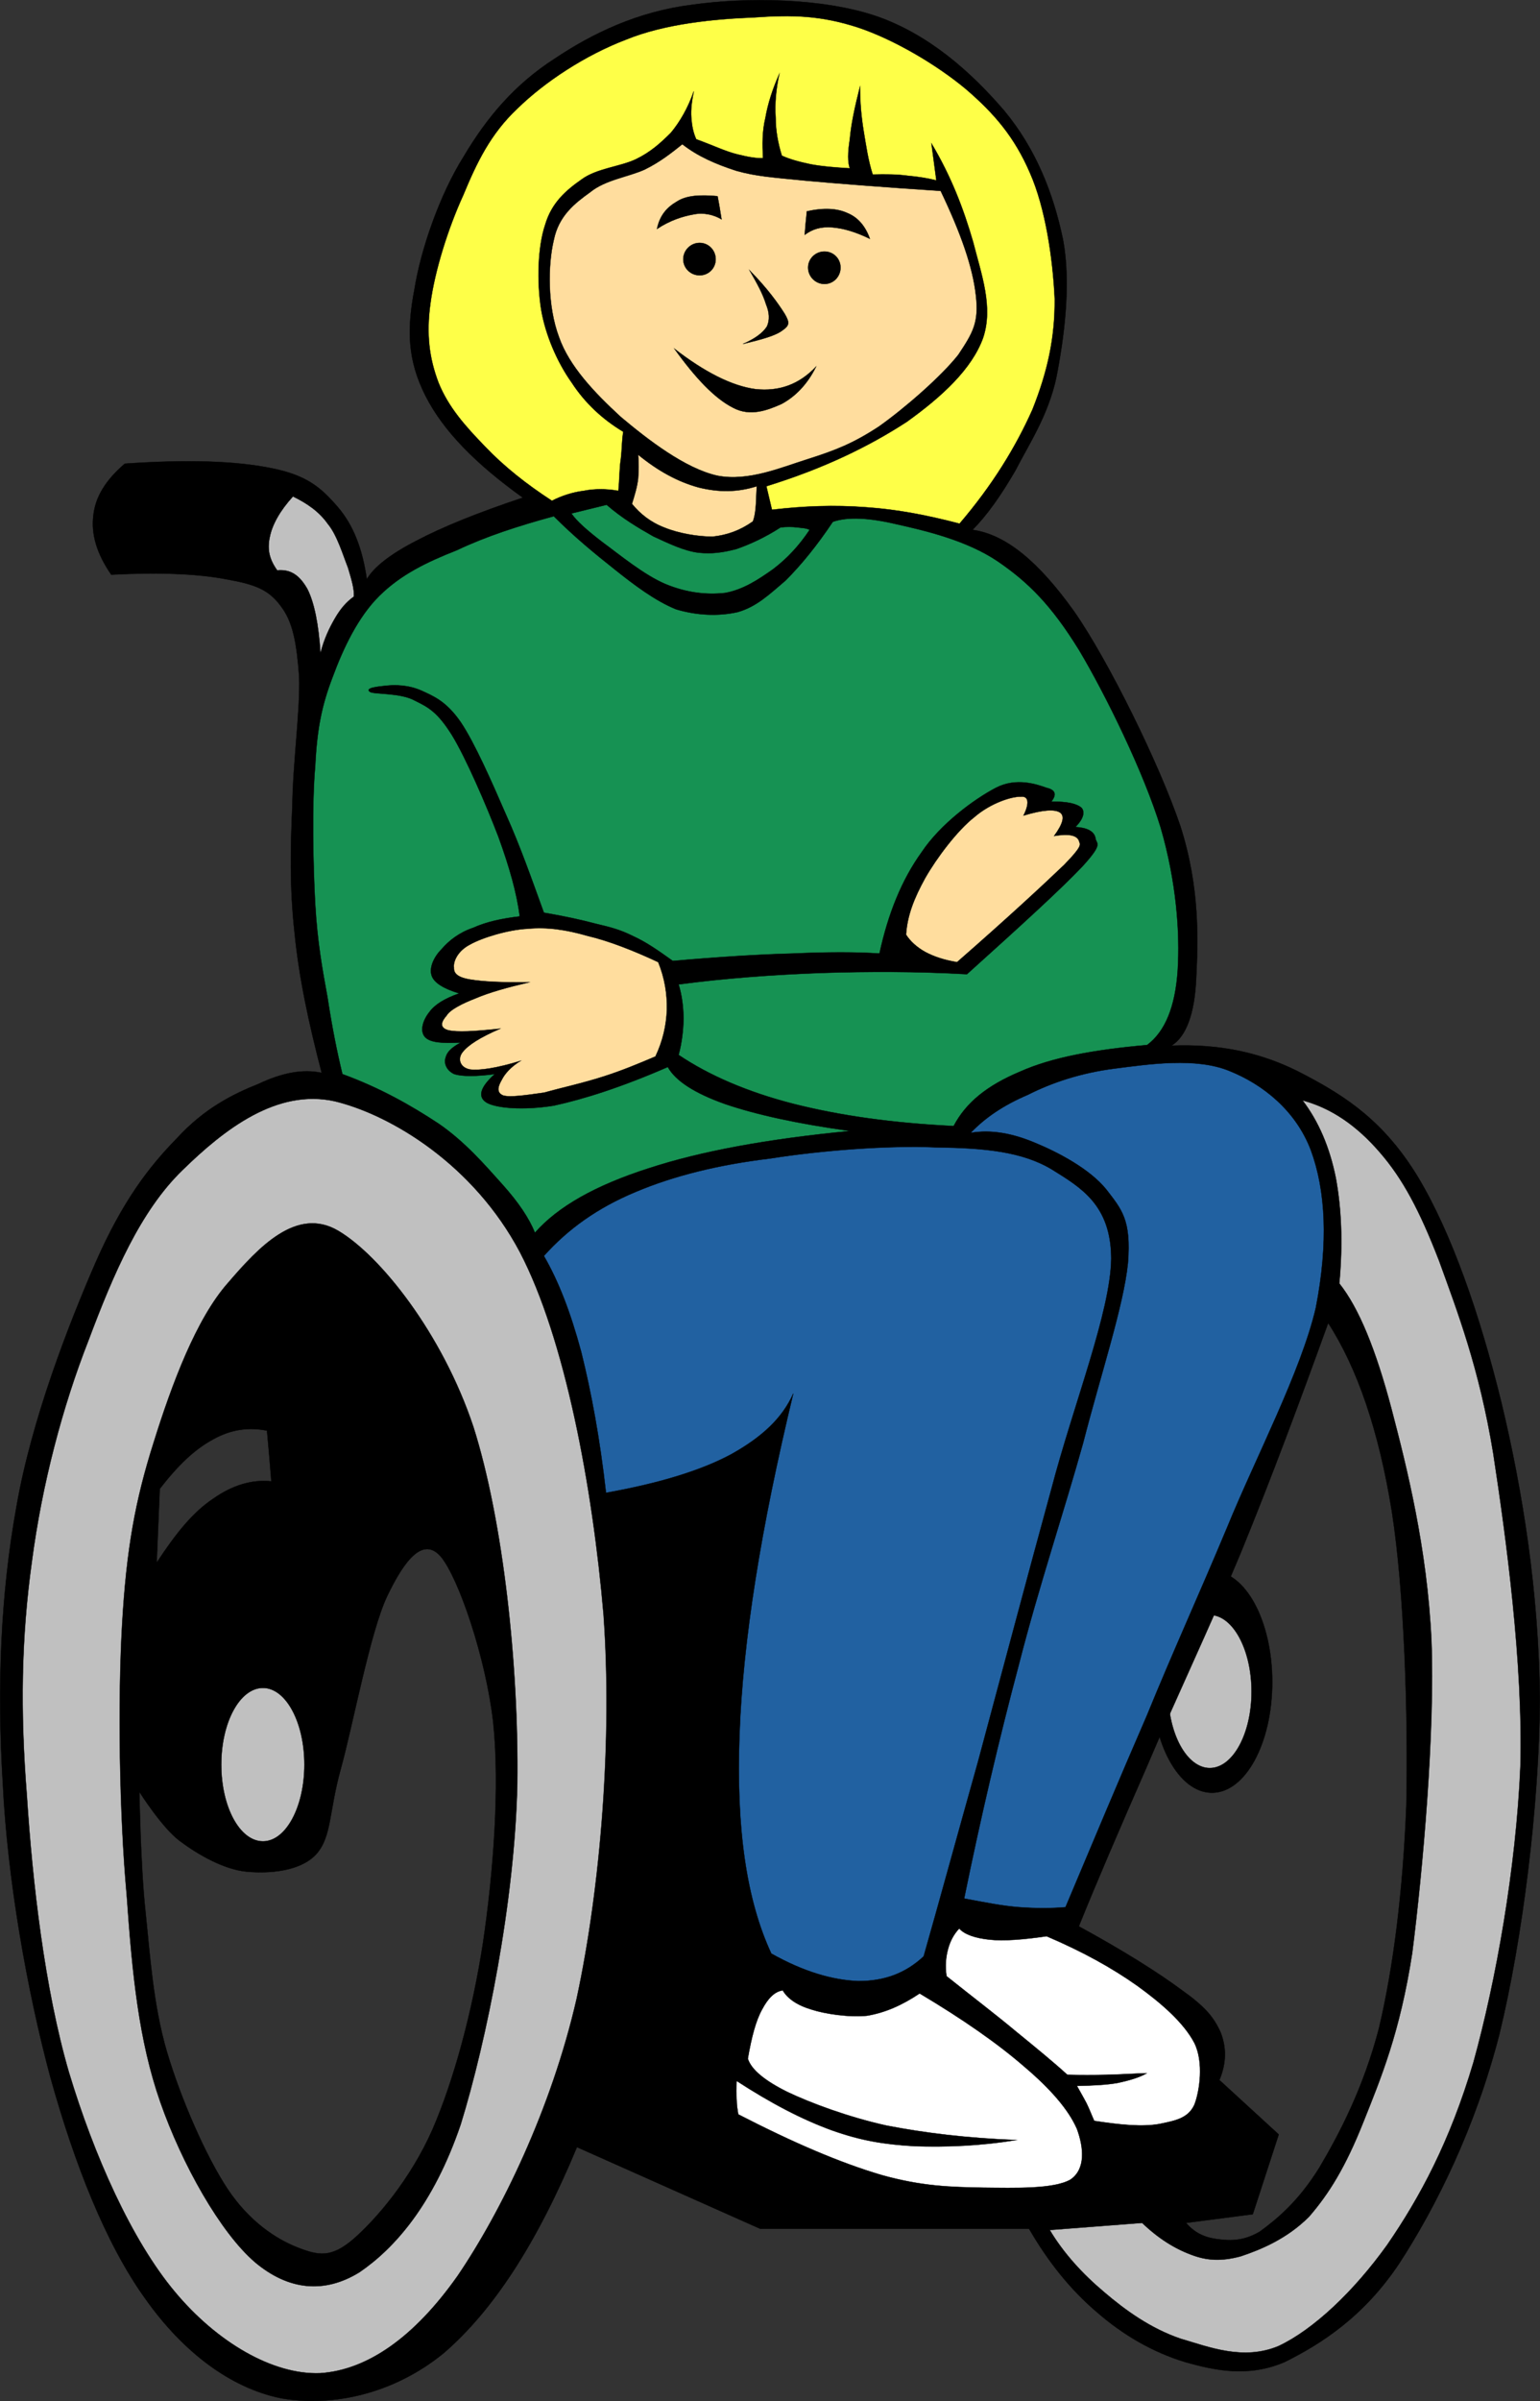
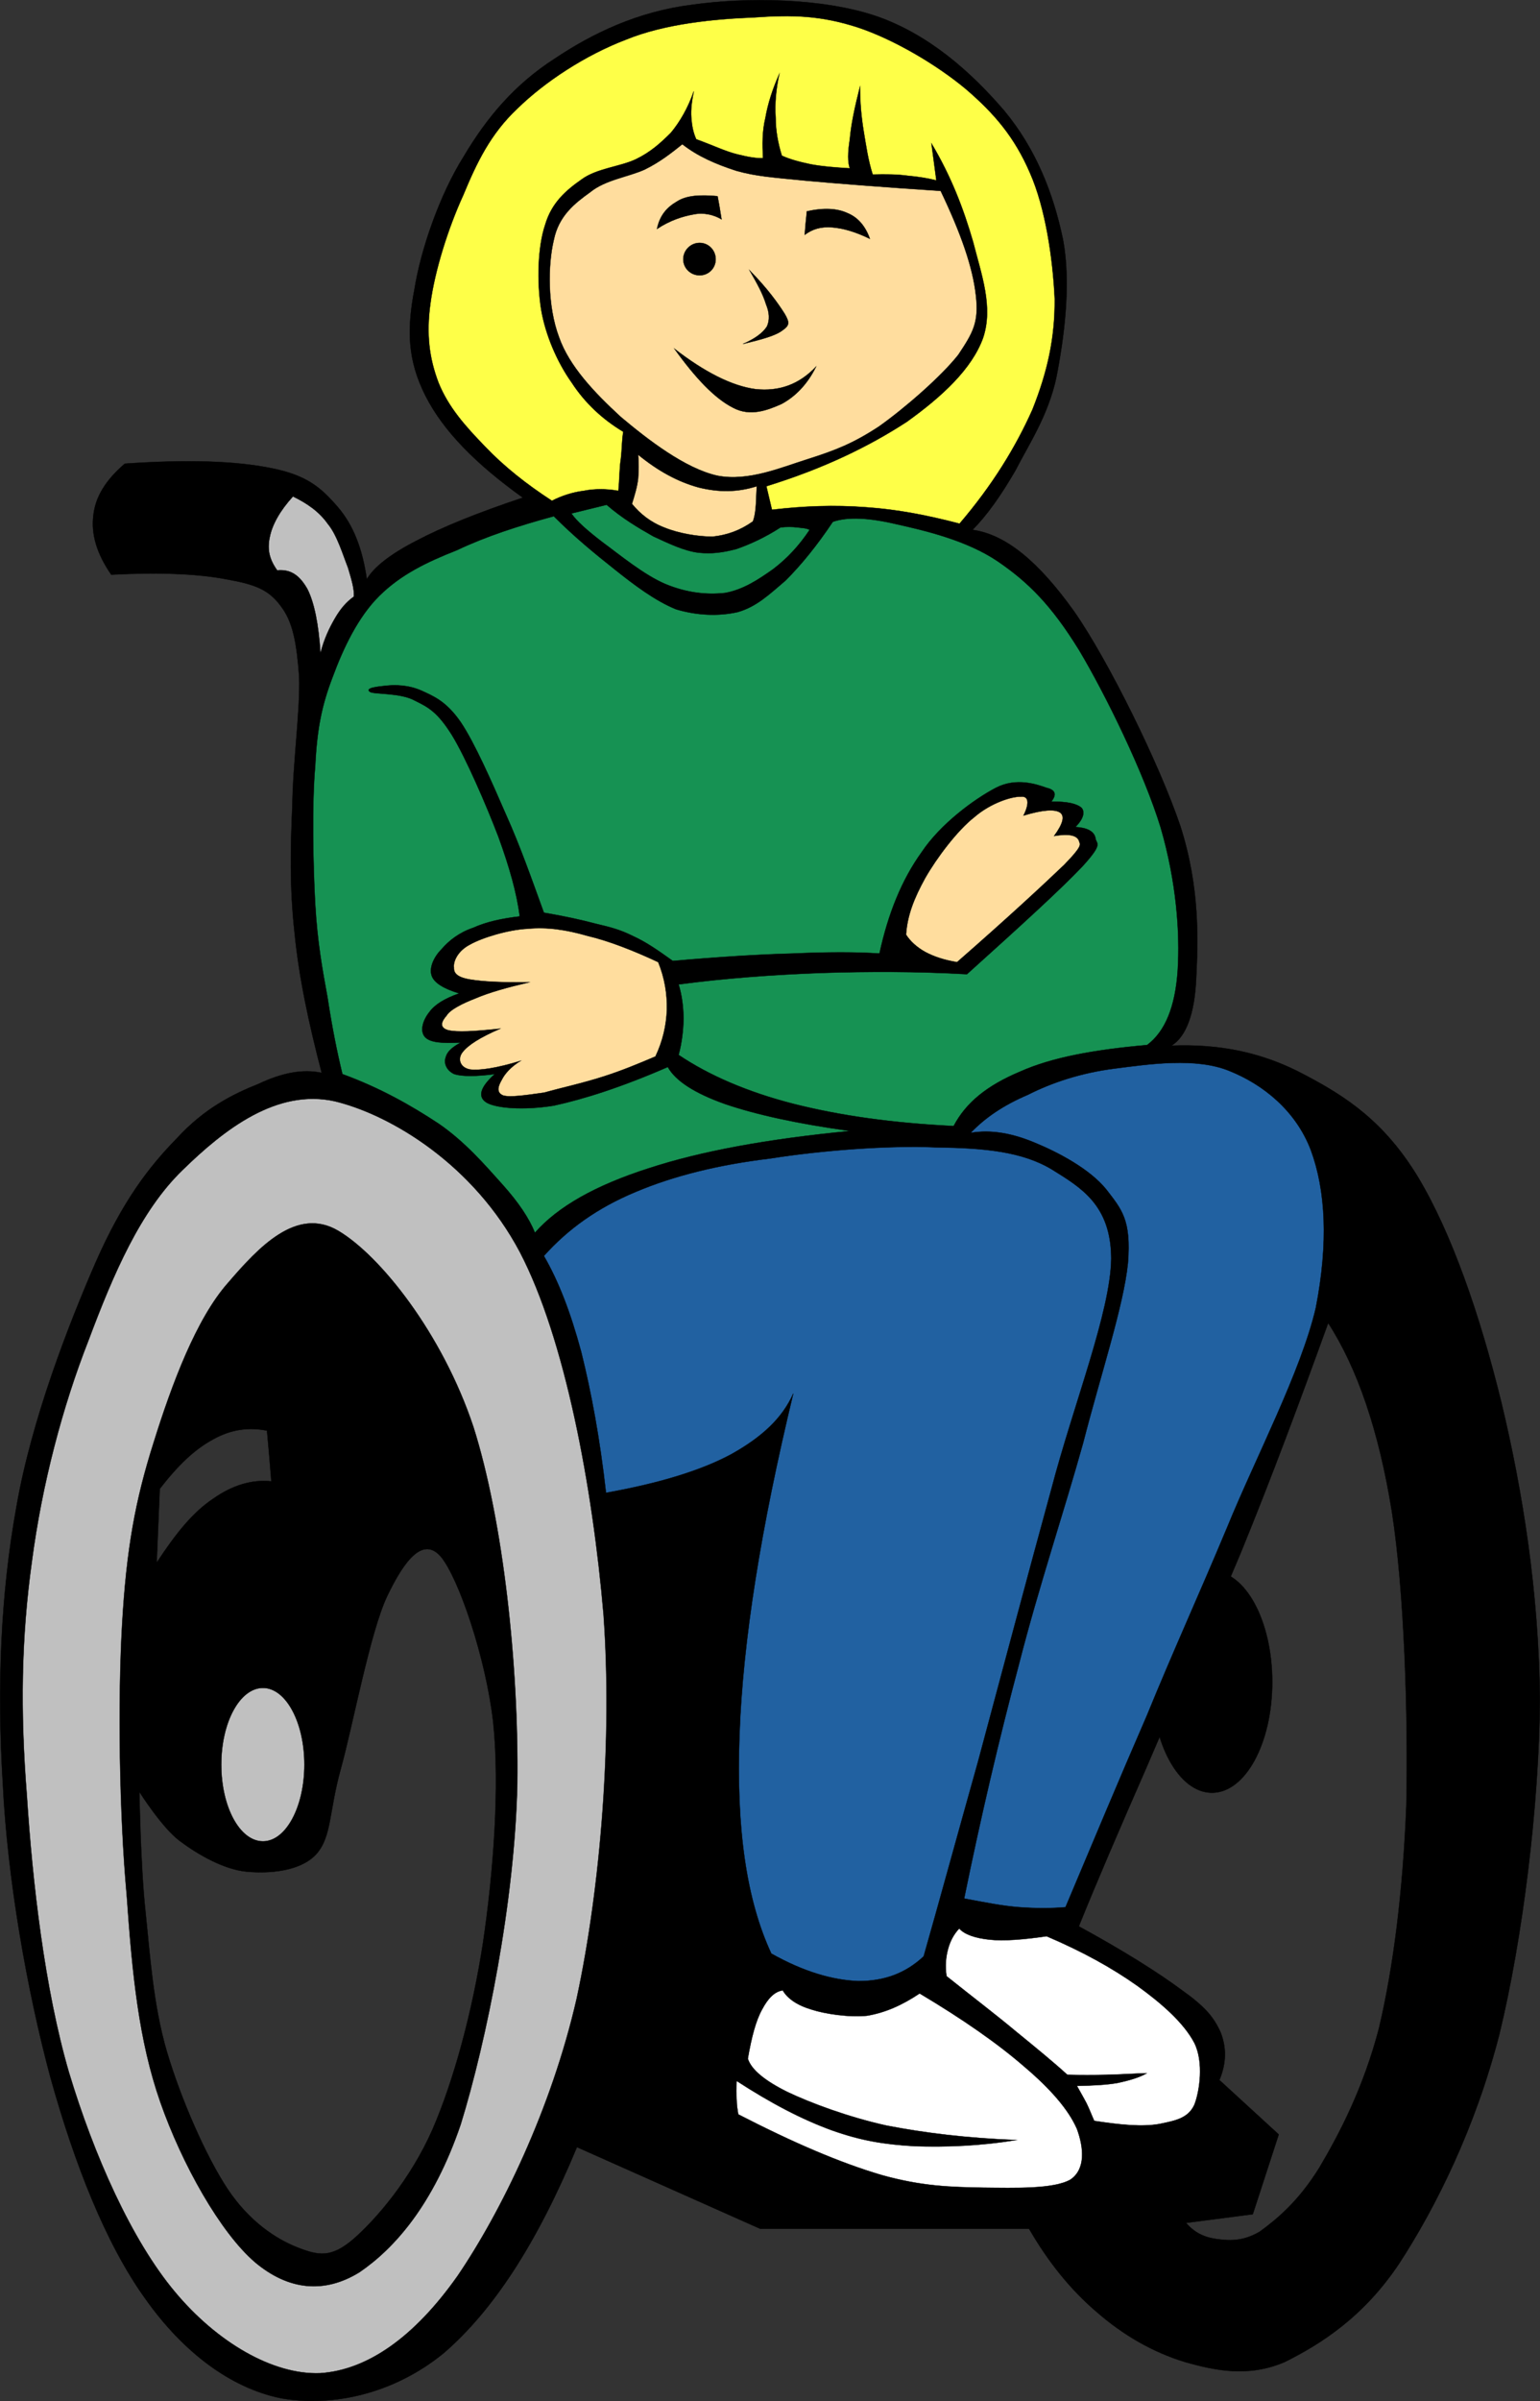
<svg xmlns="http://www.w3.org/2000/svg" version="1.0" width="179.406" height="279.529" viewBox="0 0 179.406 279.529" id="Layer_1" xml:space="preserve">
  <rect x="0" y="0" width="179.406" height="279.529" fill="#333333" stroke="none" />
  <defs id="defs56" />
  <g id="g5">
    <path d="M 134.173,195.818 C 134.173,202.946 137.305,208.706 141.193,208.706 C 145.082,208.706 148.214,202.946 148.214,195.818 C 148.214,188.69 145.082,182.893 141.193,182.893 C 137.305,182.894 134.173,188.69 134.173,195.818 L 134.173,195.818 z " style="fill-rule:evenodd;stroke:black;stroke-width:0.036;stroke-miterlimit:10" id="path7" />
-     <path d="M 136.081,196.934 C 136.081,201.867 138.276,205.827 140.94,205.827 C 143.604,205.827 145.8,201.867 145.8,196.934 C 145.8,192.002 143.604,188.006 140.94,188.006 C 138.276,188.006 136.081,192.002 136.081,196.934 L 136.081,196.934 z " style="fill:silver;fill-rule:evenodd;stroke:black;stroke-width:0.036;stroke-miterlimit:10" id="path9" />
    <path d="M 37.477,124.898 C 35.317,124.43 32.905,124.862 30.097,126.194 C 27.109,127.382 23.797,129.038 20.593,132.53 C 17.317,135.878 14.257,139.874 11.125,147.002 C 7.993,154.202 3.673,165.254 1.909,175.442 C 0.073,185.593 -0.359,196.358 0.325,207.589 C 0.865,218.749 3.133,231.637 5.869,241.825 C 8.677,251.905 12.313,261.193 16.921,267.6 C 21.349,273.865 26.893,278.004 32.725,279.193 C 38.593,280.237 45.793,278.76 51.697,273.937 C 57.493,268.932 62.569,261.121 67.213,249.96 L 67.213,249.96 L 88.561,259.464 L 119.881,259.464 L 119.881,259.464 C 122.113,263.317 124.705,266.556 127.801,269.185 C 130.862,271.848 134.281,273.829 138.061,274.981 C 141.625,275.989 145.441,276.781 149.653,274.981 C 153.794,272.928 158.87,269.76 163.082,263.388 C 167.258,256.945 171.866,247.764 174.674,236.821 C 177.374,225.733 179.318,210.145 179.39,197.833 C 179.283,185.449 177.374,173.533 174.926,163.345 C 172.406,153.013 169.058,143.438 165.17,136.993 C 161.246,130.549 156.817,127.669 152.03,125.149 C 147.134,122.521 142.13,121.513 136.477,121.729 L 136.477,121.729 C 138.169,120.685 139.177,118.057 139.357,113.845 C 139.574,109.453 139.79,103.297 137.521,96.205 C 135.109,89.041 129.133,76.909 125.137,71.185 C 120.997,65.389 117.181,62.221 113.293,61.681 L 113.293,61.681 C 114.984,59.989 116.605,57.685 118.297,54.769 C 119.845,51.745 122.077,48.433 123.049,44.005 C 123.949,39.433 124.813,33.097 123.841,27.913 C 122.725,22.513 120.673,17.329 117.001,12.9 C 113.148,8.4 108.145,3.936 101.989,1.848 C 95.76,-0.24 86.977,-0.347 80.64,0.552 C 74.304,1.344 69.048,3.865 64.584,6.852 C 60.012,9.804 56.772,13.584 54.036,18.192 C 51.228,22.657 49.032,28.993 48.276,33.709 C 47.376,38.425 47.484,41.953 49.572,46.093 C 51.66,50.197 55.44,54.013 60.912,57.937 L 60.912,57.937 C 55.62,59.701 51.624,61.321 48.528,62.941 C 45.504,64.489 43.524,66.037 42.732,67.441 L 42.732,67.441 C 42.228,63.913 41.184,61.141 39.312,58.981 C 37.404,56.785 35.784,55.345 31.68,54.517 C 27.468,53.653 21.852,53.473 14.544,53.977 L 14.544,53.977 C 12.312,55.885 11.088,57.865 10.872,60.061 C 10.62,62.221 11.268,64.453 12.96,66.901 L 12.96,66.901 C 18.612,66.613 23.04,66.793 26.388,67.441 C 29.628,68.017 31.284,68.593 32.724,70.573 C 34.128,72.409 34.56,74.857 34.848,78.745 C 34.992,82.597 34.128,88.717 34.056,93.757 C 33.84,98.653 33.732,103.297 34.308,108.517 C 34.813,113.738 35.965,119.102 37.477,124.898 L 37.477,124.898 z M 154.729,154.022 C 151.381,163.274 148.141,171.986 144.578,180.698 C 140.941,189.446 136.765,198.194 133.598,205.681 C 130.394,212.99 127.802,219.001 125.678,224.257 L 125.678,224.257 C 130.898,227.101 134.894,229.621 137.666,231.673 C 140.401,233.617 141.41,234.841 142.202,236.606 C 142.886,238.37 142.886,240.169 142.057,242.15 L 142.057,242.15 L 148.969,248.486 L 145.946,257.774 L 138.17,258.782 L 138.17,258.782 C 139.106,259.862 140.186,260.438 141.698,260.654 C 143.03,260.834 144.721,261.013 146.773,259.79 C 148.79,258.314 151.238,256.298 153.685,252.374 C 156.025,248.414 158.797,243.158 160.633,236.174 C 162.325,229.046 163.441,220.191 163.837,210.147 C 164.053,199.922 163.621,185.378 162.145,175.947 C 160.633,166.55 158.113,159.242 154.729,154.022 L 154.729,154.022 z M 31.105,166.55 C 28.981,166.118 26.893,166.406 24.841,167.558 C 22.681,168.71 20.737,170.582 18.613,173.319 L 18.613,173.319 L 18.253,181.923 L 18.253,181.923 C 20.485,178.503 22.501,176.019 24.841,174.471 C 27.037,172.923 29.341,172.203 31.609,172.455 L 31.609,172.455 C 31.465,170.51 31.285,168.53 31.105,166.55 L 31.105,166.55 z M 16.237,208.598 C 16.237,208.598 16.381,217.202 16.921,222.279 C 17.461,227.356 17.821,233.331 19.441,238.839 C 21.061,244.311 23.977,251.007 26.533,254.86 C 29.089,258.675 32.185,260.656 34.633,261.628 C 37.117,262.6 38.593,262.888 41.221,260.62 C 43.885,258.28 47.809,253.708 50.365,247.948 C 52.885,242.152 55.045,234.124 56.269,226.168 C 57.457,218.176 58.249,208.06 57.457,200.5 C 56.593,192.94 53.425,183.724 51.373,181.24 C 49.285,178.792 47.089,181.672 45.109,185.811 C 43.129,189.952 41.113,200.824 39.709,205.9 C 38.305,210.94 38.665,213.82 36.829,215.872 C 34.993,217.851 31.393,218.14 28.729,217.888 C 26.065,217.636 23.077,215.909 20.953,214.325 C 18.865,212.774 16.237,208.598 16.237,208.598 L 16.237,208.598 z " style="fill-rule:evenodd;stroke:black;stroke-width:0.036;stroke-miterlimit:10" id="path11" />
    <path d="M 64.513,60.098 C 60.301,61.25 56.629,62.438 53.209,64.058 C 49.645,65.462 46.693,66.902 44.209,69.35 C 41.725,71.798 39.997,75.434 38.737,78.854 C 37.513,82.058 36.937,84.758 36.721,89.186 C 36.325,93.614 36.469,100.634 36.721,105.242 C 36.973,109.67 37.549,112.802 38.161,116.15 C 38.665,119.462 39.241,122.378 39.889,125.042 L 39.889,125.042 C 44.317,126.662 47.917,128.714 51.085,130.802 C 54.181,132.926 56.557,135.698 58.501,137.858 C 60.409,139.983 61.633,141.818 62.317,143.51 L 62.317,143.51 C 65.017,140.45 69.373,138.002 75.529,136.022 C 81.685,134.006 89.389,132.602 99.037,131.666 L 99.037,131.666 C 92.808,130.802 88.093,129.758 84.493,128.534 C 80.929,127.274 78.697,125.834 77.797,124.214 L 77.797,124.214 C 72.433,126.554 68.005,127.958 64.513,128.714 C 60.913,129.29 57.853,129.002 56.737,128.39 C 55.621,127.742 55.873,126.626 57.637,125.042 L 57.637,125.042 C 55.441,125.33 53.821,125.33 52.921,125.042 C 51.985,124.61 51.697,123.746 51.913,123.134 C 52.057,122.486 52.597,121.946 53.677,121.37 L 53.677,121.37 C 51.481,121.478 50.149,121.37 49.537,120.758 C 48.853,120.038 49.285,118.742 50.005,117.842 C 50.653,116.942 51.769,116.258 53.497,115.646 L 53.497,115.646 C 51.697,115.106 50.581,114.422 50.293,113.594 C 49.969,112.658 50.545,111.398 51.445,110.498 C 52.273,109.526 53.497,108.554 55.117,108.014 C 56.629,107.33 58.393,106.934 60.553,106.682 L 60.553,106.682 C 60.193,103.946 59.365,100.994 58.069,97.43 C 56.665,93.758 54.253,88.178 52.633,85.55 C 50.977,82.922 49.933,82.346 48.385,81.59 C 46.693,80.618 43.633,80.87 43.093,80.546 C 42.481,80.078 43.957,79.934 45.001,79.826 C 46.009,79.718 47.557,79.718 49.105,80.402 C 50.509,81.05 51.985,81.626 53.677,84.074 C 55.297,86.486 57.277,90.986 58.933,94.802 C 60.589,98.474 61.921,102.29 63.361,106.25 L 63.361,106.25 C 65.701,106.646 67.681,107.078 69.445,107.546 C 71.137,107.942 72.253,108.23 73.765,108.986 C 75.277,109.67 76.717,110.678 78.373,111.866 L 78.373,111.866 C 83.773,111.398 88.309,111.11 92.413,111.002 C 96.48,110.822 99.684,110.822 102.457,111.002 L 102.457,111.002 C 103.465,106.358 105.049,102.434 107.353,99.23 C 109.585,95.882 113.545,93.002 116.03,91.706 C 118.406,90.482 120.782,91.31 121.897,91.706 C 122.977,91.958 123.122,92.498 122.473,93.326 L 122.473,93.326 C 124.381,93.29 125.461,93.578 126.001,94.046 C 126.397,94.514 126.253,95.306 125.281,96.278 L 125.281,96.278 C 126.648,96.35 127.476,96.782 127.621,97.574 C 127.692,98.294 128.629,98.078 126.144,100.814 C 123.624,103.478 119.124,107.582 112.644,113.414 L 112.644,113.414 C 106.848,113.09 101.268,113.09 95.617,113.27 C 89.965,113.486 84.492,113.882 79.056,114.602 L 79.056,114.602 C 79.452,115.898 79.596,117.122 79.632,118.562 C 79.596,119.966 79.452,121.334 79.056,122.81 L 79.056,122.81 C 82.584,125.186 87.084,127.13 92.412,128.498 C 97.811,129.866 103.86,130.73 111.096,131.09 L 111.096,131.09 C 112.536,128.354 114.984,126.374 118.836,124.754 C 122.544,123.098 127.476,122.198 133.632,121.658 L 133.632,121.658 C 135.72,120.11 136.908,117.23 137.196,113.018 C 137.483,108.626 137.051,102.65 135.216,96.35 C 133.272,89.978 128.808,80.87 125.712,75.686 C 122.472,70.43 119.772,67.766 116.244,65.354 C 112.572,62.87 107.676,61.754 104.472,61.034 C 101.268,60.278 98.784,60.134 97.02,60.746 L 97.02,60.746 C 95.148,63.554 93.312,65.786 91.512,67.586 C 89.532,69.278 88.092,70.646 85.932,71.258 C 83.7,71.762 81.18,71.654 78.768,70.934 C 76.356,69.962 73.908,68.126 71.568,66.254 C 69.157,64.346 66.853,62.438 64.513,60.098 L 64.513,60.098 z " style="fill:#169253;fill-rule:evenodd;stroke:black;stroke-width:0.036;stroke-miterlimit:10" id="path13" />
    <path d="M 66.565,59.774 L 70.669,58.766 L 70.669,58.766 C 72.505,60.35 74.269,61.394 76.105,62.438 C 77.905,63.266 79.669,64.13 81.397,64.346 C 82.945,64.49 84.133,64.346 85.789,63.914 C 87.337,63.374 89.101,62.582 90.936,61.394 L 90.936,61.394 C 91.621,61.322 92.304,61.322 92.844,61.394 C 93.384,61.466 93.924,61.466 94.321,61.682 L 94.321,61.682 C 93.096,63.518 91.728,64.994 90.073,66.254 C 88.344,67.478 86.616,68.63 84.492,69.026 C 82.26,69.278 79.956,68.99 77.58,68.018 C 75.06,66.974 72.108,64.526 70.236,63.158 C 68.401,61.754 67.177,60.674 66.565,59.774 L 66.565,59.774 z " style="fill:#169253;fill-rule:evenodd;stroke:black;stroke-width:0.036;stroke-miterlimit:10" id="path15" />
    <path d="M 74.341,52.934 C 74.413,53.798 74.413,54.77 74.341,55.706 C 74.233,56.678 73.945,57.614 73.621,58.658 L 73.621,58.658 C 74.593,59.846 75.817,60.818 77.437,61.43 C 79.021,62.078 81.253,62.474 83.017,62.474 C 84.709,62.294 86.221,61.754 87.697,60.71 L 87.697,60.71 C 87.841,60.422 87.949,59.882 88.021,59.234 C 88.093,58.514 88.093,57.686 88.165,56.606 L 88.165,56.606 C 85.897,57.326 83.737,57.326 81.397,56.75 C 79.021,56.102 76.717,54.878 74.341,52.934 L 74.341,52.934 z " style="fill:#ffdd9e;fill-rule:evenodd;stroke:black;stroke-width:0.036;stroke-miterlimit:10" id="path17" />
    <path d="M 64.297,58.298 C 61.309,56.354 58.717,54.302 56.521,51.998 C 54.145,49.55 52.237,47.39 51.085,44.546 C 50.005,41.702 49.645,38.894 50.149,35.294 C 50.653,31.514 52.201,26.582 53.965,22.73 C 55.549,18.915 57.133,15.602 60.265,12.65 C 63.469,9.518 68.185,6.422 72.901,4.623 C 77.473,2.75 83.233,2.21 87.841,2.03 C 92.377,1.706 95.653,1.813 99.901,3.181 C 104.042,4.549 109.046,7.465 112.538,10.381 C 115.85,13.225 118.189,15.961 119.99,20.137 C 121.79,24.205 122.653,30.109 122.87,34.789 C 122.906,39.325 122.042,43.249 120.278,47.677 C 118.334,52.033 115.633,56.461 111.782,60.961 L 111.782,60.961 C 108.074,59.989 104.582,59.305 100.91,59.053 C 97.166,58.765 93.638,58.909 89.93,59.341 L 89.93,59.341 L 89.282,56.605 L 89.282,56.605 C 96.05,54.517 101.306,51.925 105.626,49.117 C 109.802,46.129 113.222,42.925 114.518,39.361 C 115.743,35.761 114.338,31.981 113.367,28.165 C 112.251,24.313 110.81,20.533 108.507,16.681 L 108.507,16.681 L 109.083,21.001 L 109.083,21.001 C 108.11,20.749 106.959,20.568 105.77,20.461 C 104.438,20.281 103.214,20.281 101.666,20.316 L 101.666,20.316 C 101.126,18.625 100.91,17.004 100.622,15.312 C 100.334,13.548 100.189,11.892 100.189,10.056 L 100.189,10.056 C 99.542,12.613 99.145,14.52 99.001,16.212 C 98.749,17.796 98.749,18.876 99.001,19.596 L 99.001,19.596 C 97.201,19.489 95.833,19.38 94.465,19.128 C 93.097,18.84 92.017,18.552 91.081,18.12 L 91.081,18.12 C 90.648,16.716 90.361,15.24 90.361,13.691 C 90.253,12.072 90.396,10.416 90.793,8.58 L 90.793,8.58 C 90.001,10.38 89.461,12.036 89.173,13.691 C 88.777,15.347 88.813,16.824 88.885,18.408 L 88.885,18.408 C 88.165,18.444 87.229,18.3 85.933,17.975 C 84.565,17.651 83.089,16.931 81.109,16.211 L 81.109,16.211 C 80.749,15.419 80.605,14.627 80.533,13.69 C 80.461,12.718 80.605,11.747 80.821,10.63 L 80.821,10.63 C 80.173,12.502 79.237,14.158 78.157,15.454 C 76.969,16.642 75.781,17.722 74.053,18.55 C 72.217,19.414 69.517,19.594 67.753,20.89 C 65.953,22.15 64.261,23.59 63.505,26.182 C 62.641,28.738 62.533,32.806 63.037,36.01 C 63.541,38.998 64.909,42.166 66.601,44.542 C 68.149,46.918 70.201,48.826 72.613,50.266 L 72.613,50.266 C 72.433,51.238 72.469,52.246 72.325,53.434 C 72.145,54.586 72.181,55.774 72.037,57.142 L 72.037,57.142 C 70.669,56.89 69.229,56.89 68.005,57.142 C 66.745,57.29 65.413,57.722 64.297,58.298 L 64.297,58.298 z " style="fill:#feff48;fill-rule:evenodd;stroke:black;stroke-width:0.036;stroke-miterlimit:10" id="path19" />
    <path d="M 79.489,16.79 C 78.265,17.762 76.933,18.842 75.097,19.742 C 73.189,20.605 70.525,20.93 68.761,22.37 C 66.961,23.666 65.089,25.106 64.513,27.95 C 63.829,30.83 63.757,35.618 65.125,39.254 C 66.313,42.638 69.265,45.734 72.325,48.542 C 75.457,51.17 79.813,54.554 83.593,55.382 C 87.193,56.066 90.937,54.446 94.141,53.438 C 97.309,52.43 99.362,51.638 102.385,49.658 C 105.337,47.57 109.621,43.862 111.637,41.306 C 113.366,38.714 114.049,37.526 113.689,34.394 C 113.33,31.118 111.961,27.194 109.585,22.226 L 109.585,22.226 C 103.033,21.794 97.849,21.398 93.889,21.038 C 89.857,20.642 88.129,20.534 85.789,19.886 C 83.341,19.094 81.289,18.193 79.489,16.79 L 79.489,16.79 z " style="fill:#ffdd9e;fill-rule:evenodd;stroke:black;stroke-width:0.036;stroke-miterlimit:10" id="path21" />
    <path d="M 93.997,24.602 C 95.94,24.17 97.524,24.242 98.749,24.818 C 99.973,25.322 100.837,26.366 101.341,27.806 L 101.341,27.806 C 99.649,26.978 98.245,26.582 96.985,26.474 C 95.618,26.366 94.681,26.654 93.746,27.338 L 93.746,27.338 C 93.816,26.438 93.889,25.538 93.997,24.602 L 93.997,24.602 z " style="fill-rule:evenodd;stroke:black;stroke-width:0.036;stroke-miterlimit:10" id="path23" />
    <path d="M 87.301,31.442 C 89.461,33.638 90.649,35.33 91.405,36.518 C 92.016,37.562 91.98,37.886 91.152,38.462 C 90.361,39.074 88.777,39.506 86.545,40.046 L 86.545,40.046 C 87.949,39.434 88.885,38.75 89.353,37.994 C 89.677,37.274 89.641,36.374 89.245,35.438 C 88.885,34.25 88.237,33.062 87.301,31.442 L 87.301,31.442 z " style="fill-rule:evenodd;stroke:black;stroke-width:0.036;stroke-miterlimit:10" id="path25" />
    <path d="M 78.553,40.586 C 81.037,44.042 83.269,46.382 85.393,47.462 C 87.409,48.542 89.425,47.75 91.045,47.03 C 92.593,46.202 94.033,44.798 95.077,42.674 L 95.077,42.674 C 93.097,44.762 90.793,45.59 88.021,45.302 C 85.285,44.942 82.081,43.322 78.553,40.586 L 78.553,40.586 z " style="fill-rule:evenodd;stroke:black;stroke-width:0.036;stroke-miterlimit:10" id="path27" />
    <path d="M 79.597,30.182 C 79.597,31.226 80.461,32.054 81.505,32.054 C 82.549,32.054 83.377,31.226 83.377,30.182 C 83.377,29.138 82.549,28.274 81.505,28.274 C 80.461,28.274 79.597,29.138 79.597,30.182 L 79.597,30.182 z " style="fill-rule:evenodd;stroke:black;stroke-width:0.036;stroke-miterlimit:10" id="path29" />
-     <path d="M 94.141,31.154 C 94.141,32.198 95.005,33.062 96.049,33.062 C 97.093,33.062 97.921,32.198 97.921,31.154 C 97.921,30.11 97.093,29.282 96.049,29.282 C 95.005,29.282 94.141,30.11 94.141,31.154 L 94.141,31.154 z " style="fill-rule:evenodd;stroke:black;stroke-width:0.036;stroke-miterlimit:10" id="path31" />
    <path d="M 83.593,22.838 C 81.613,22.658 79.993,22.73 78.877,23.45 C 77.689,24.134 76.861,25.07 76.537,26.654 L 76.537,26.654 C 78.049,25.646 79.561,25.178 80.785,24.962 C 81.973,24.71 83.161,24.998 84.061,25.538 L 84.061,25.538 C 83.917,24.638 83.773,23.738 83.593,22.838 L 83.593,22.838 z " style="fill-rule:evenodd;stroke:black;stroke-width:0.036;stroke-miterlimit:10" id="path33" />
    <path d="M 32.293,66.398 C 31.393,65.138 31.105,63.986 31.429,62.51 C 31.717,61.07 32.617,59.45 34.129,57.794 L 34.129,57.794 C 35.749,58.586 37.153,59.522 38.197,60.998 C 39.277,62.294 39.961,64.634 40.537,66.074 C 40.969,67.514 41.293,68.594 41.221,69.458 L 41.221,69.458 C 40.357,70.07 39.673,70.862 39.025,71.978 C 38.377,73.094 37.765,74.354 37.333,76.046 L 37.333,76.046 C 37.117,72.662 36.613,70.178 35.821,68.594 C 34.885,66.938 33.841,66.254 32.293,66.398 L 32.293,66.398 z " style="fill:silver;fill-rule:evenodd;stroke:black;stroke-width:0.036;stroke-miterlimit:10" id="path35" />
    <path d="M 105.553,108.806 C 105.698,106.574 106.49,104.558 107.785,102.218 C 109.117,99.878 111.529,96.674 113.509,95.126 C 115.381,93.506 117.829,92.714 118.909,92.75 C 119.845,92.642 119.953,93.506 119.232,94.946 L 119.232,94.946 C 121.501,94.262 122.869,94.19 123.48,94.586 C 124.056,94.982 123.876,95.846 122.796,97.322 L 122.796,97.322 C 124.56,97.034 125.388,97.25 125.676,97.826 C 125.784,98.33 126.324,98.258 123.984,100.67 C 121.537,103.01 117.468,106.79 111.493,112.01 L 111.493,112.01 C 109.98,111.758 108.793,111.362 107.785,110.822 C 106.813,110.282 106.021,109.562 105.553,108.806 L 105.553,108.806 z " style="fill:#ffdd9e;fill-rule:evenodd;stroke:black;stroke-width:0.036;stroke-miterlimit:10" id="path37" />
    <path d="M 76.681,112.01 C 73.765,110.642 70.885,109.526 68.437,108.95 C 65.953,108.23 63.685,107.906 61.489,108.122 C 59.185,108.23 56.161,109.166 54.757,109.958 C 53.353,110.678 52.777,111.902 52.885,112.658 C 52.849,113.27 53.245,113.774 54.757,114.026 C 56.269,114.278 58.429,114.386 61.669,114.35 L 61.669,114.35 C 59.077,114.962 56.989,115.538 55.405,116.222 C 53.821,116.834 52.417,117.554 52.021,118.238 C 51.481,118.85 51.085,119.606 52.201,119.93 C 53.245,120.182 55.225,120.074 58.285,119.75 L 58.285,119.75 C 55.873,120.794 54.541,121.658 53.893,122.486 C 53.281,123.242 53.569,124.286 54.757,124.502 C 55.837,124.646 57.853,124.358 60.661,123.494 L 60.661,123.494 C 59.473,124.214 58.789,125.042 58.465,125.69 C 58.069,126.374 57.745,127.166 58.609,127.526 C 59.401,127.778 61.309,127.49 63.361,127.202 C 65.305,126.662 67.933,126.086 70.273,125.33 C 72.433,124.646 74.413,123.818 76.357,122.99 L 76.357,122.99 C 77.221,121.154 77.617,119.39 77.689,117.554 C 77.725,115.682 77.437,113.882 76.681,112.01 L 76.681,112.01 z " style="fill:#ffdd9e;fill-rule:evenodd;stroke:black;stroke-width:0.036;stroke-miterlimit:10" id="path39" />
    <path d="M 63.361,146.21 C 66.133,143.114 69.553,140.63 74.053,138.758 C 78.481,136.886 83.701,135.59 89.713,134.87 C 95.617,133.934 103.465,133.322 109.081,133.574 C 114.589,133.646 119.089,134.042 122.581,136.166 C 125.929,138.254 129.421,140.27 129.457,146.498 C 129.385,152.726 125.064,163.49 122.473,173.39 C 119.773,183.218 116.425,195.855 113.941,205.071 C 111.385,214.178 109.37,221.558 107.605,227.751 L 107.605,227.751 C 105.446,229.767 102.961,230.631 100.009,230.631 C 97.021,230.524 93.637,229.551 89.857,227.427 L 89.857,227.427 C 86.941,221.163 85.753,212.847 86.149,201.94 C 86.545,190.996 88.633,177.891 92.413,162.232 L 92.413,162.232 C 91.152,165.076 88.777,167.307 85.141,169.324 C 81.505,171.267 76.609,172.708 70.597,173.788 L 70.597,173.788 C 69.877,167.38 68.869,162.052 67.717,157.408 C 66.457,152.726 65.053,149.126 63.361,146.21 L 63.361,146.21 z " style="fill:#2161a1;fill-rule:evenodd;stroke:black;stroke-width:0.036;stroke-miterlimit:10" id="path41" />
    <path d="M 113.077,131.882 C 114.732,130.154 116.856,128.678 119.737,127.454 C 122.508,126.05 125.892,124.898 129.888,124.394 C 133.848,123.89 139.321,123.062 143.244,124.682 C 147.096,126.23 150.948,129.254 152.712,133.898 C 154.44,138.578 154.764,144.698 153.288,152.258 C 151.559,159.674 146.267,169.718 142.956,177.819 C 139.643,185.739 136.656,192.255 133.596,199.743 C 130.356,207.195 127.332,214.431 124.128,222.027 L 124.128,222.027 C 122.472,222.171 120.672,222.171 118.728,222.027 C 116.749,221.882 114.661,221.451 112.321,221.018 L 112.321,221.018 C 114.264,211.514 116.352,202.586 118.728,193.659 C 121.033,184.659 123.984,175.875 126.18,167.991 C 128.232,159.999 130.896,152.043 131.4,147.039 C 131.796,141.999 130.68,140.81 128.88,138.471 C 126.936,136.059 123.192,134.115 120.564,133.035 C 117.9,131.918 115.453,131.486 113.077,131.882 L 113.077,131.882 z " style="fill:#2161a1;fill-rule:evenodd;stroke:black;stroke-width:0.036;stroke-miterlimit:10" id="path43" />
    <path d="M 17.893,167.954 C 15.769,174.65 14.725,180.302 14.221,189.194 C 13.717,198.086 13.897,211.154 14.761,220.622 C 15.409,229.874 16.165,237.542 18.685,244.742 C 21.205,251.942 25.669,259.898 29.701,263.354 C 33.589,266.629 37.801,267.061 41.905,264.505 C 45.901,261.77 50.473,256.73 53.677,247.297 C 56.665,237.613 59.977,221.341 60.265,207.661 C 60.445,193.837 58.609,177.025 55.153,166.117 C 51.517,155.209 44.281,146.173 39.421,143.293 C 34.561,140.413 30.133,145.201 26.569,149.341 C 22.861,153.518 20.017,161.15 17.893,167.954 L 17.893,167.954 z M 10.297,156.074 C 7.273,163.778 4.897,172.778 3.709,181.814 C 2.485,190.633 2.341,199.129 3.133,209.101 C 3.781,219.11 5.185,231.494 8.029,241.249 C 10.945,250.933 15.337,260.797 20.377,266.809 C 25.237,272.641 31.753,276.494 37.297,276.278 C 42.769,275.918 48.241,272.137 53.317,264.938 C 58.357,257.522 64.225,245.57 67.177,232.681 C 69.985,219.65 71.353,202.513 70.309,187.933 C 69.049,173.209 65.845,155.858 60.553,145.742 C 55.189,135.626 45.649,129.83 39.025,128.21 C 32.257,126.698 26.137,131.45 21.241,136.238 C 16.345,140.99 13.213,148.298 10.297,156.074 L 10.297,156.074 z " style="fill:silver;fill-rule:evenodd;stroke:black;stroke-width:0.036;stroke-miterlimit:10" id="path45" />
    <path d="M 25.777,205.43 C 25.777,210.363 27.937,214.359 30.637,214.359 C 33.301,214.359 35.461,210.363 35.461,205.43 C 35.461,200.498 33.301,196.502 30.637,196.502 C 27.937,196.502 25.777,200.498 25.777,205.43 L 25.777,205.43 z " style="fill:silver;fill-rule:evenodd;stroke:black;stroke-width:0.036;stroke-miterlimit:10" id="path47" />
-     <path d="M 151.741,128.102 C 153.613,130.55 154.909,133.574 155.629,137.174 C 156.276,140.738 156.457,144.771 156.025,149.414 L 156.025,149.414 C 158.294,152.258 160.273,157.082 162.109,164.03 C 163.91,170.906 166.25,180.23 166.754,190.885 C 167.186,201.614 165.746,217.705 164.522,227.354 C 163.083,236.677 160.85,241.969 158.798,247.118 C 156.746,252.265 154.838,255.362 152.498,258.061 C 149.941,260.618 146.918,261.877 144.542,262.669 C 142.273,263.281 140.582,263.173 138.782,262.489 C 136.838,261.769 134.929,260.581 133.057,258.781 L 133.057,258.781 L 122.293,259.609 L 122.293,259.609 C 123.877,262.273 126.108,264.72 128.593,266.808 C 131.114,268.968 134.03,271.056 137.485,272.245 C 140.906,273.253 144.866,274.837 148.969,273.109 C 153.001,271.201 157.681,266.808 161.605,261.337 C 165.421,255.793 168.914,249.314 171.649,240.097 C 174.277,230.629 176.618,217.526 177.122,205.646 C 177.446,193.694 175.466,179.042 173.954,169.177 C 172.334,159.278 169.777,152.654 167.653,146.785 C 165.385,140.917 163.406,137.209 160.742,134.149 C 158.041,131.018 155.089,129.002 151.741,128.102 L 151.741,128.102 z " style="fill:silver;fill-rule:evenodd;stroke:black;stroke-width:0.036;stroke-miterlimit:10" id="path49" />
    <path d="M 91.188,231.71 C 91.728,232.647 92.844,233.439 94.537,233.942 C 96.085,234.446 98.892,234.878 101.016,234.662 C 103.14,234.302 105.084,233.438 107.136,232.07 L 107.136,232.07 C 112.212,235.093 116.281,237.938 119.34,240.601 C 122.4,243.194 124.488,245.606 125.46,247.837 C 126.252,249.997 126.504,252.517 124.704,253.741 C 122.76,254.857 118.26,254.713 114.516,254.677 C 110.772,254.606 107.424,254.533 102.672,253.201 C 97.812,251.761 92.448,249.457 86.004,246.145 L 86.004,246.145 C 85.932,245.64 85.824,245.136 85.824,244.489 C 85.752,243.841 85.752,243.049 85.824,242.257 L 85.824,242.257 C 89.82,244.849 93.384,246.721 96.949,248.017 C 100.333,249.205 102.888,249.637 106.56,249.854 C 110.161,249.961 114.012,249.854 118.405,249.133 L 118.405,249.133 C 112.68,248.917 107.676,248.305 103.249,247.442 C 98.713,246.433 94.429,244.814 91.765,243.553 C 89.065,242.221 87.517,240.925 87.121,239.665 L 87.121,239.665 C 87.553,237.145 88.057,235.237 88.777,233.941 C 89.461,232.646 90.217,231.854 91.188,231.71 L 91.188,231.71 z " style="fill:white;fill-rule:evenodd;stroke:black;stroke-width:0.036;stroke-miterlimit:10" id="path51" />
    <path d="M 111.745,224.51 C 111.133,225.158 110.701,225.95 110.449,226.886 C 110.197,227.823 110.089,228.83 110.268,230.054 L 110.268,230.054 C 113.329,232.502 115.993,234.518 118.405,236.534 C 120.745,238.442 122.724,240.061 124.344,241.538 L 124.344,241.538 C 125.856,241.574 127.405,241.574 128.989,241.538 C 130.573,241.502 131.976,241.393 133.596,241.358 L 133.596,241.358 C 132.732,241.862 131.58,242.185 130.284,242.473 C 128.916,242.725 127.26,242.797 125.46,242.833 L 125.46,242.833 C 125.856,243.553 126.18,244.093 126.576,244.849 C 126.899,245.497 127.151,246.181 127.475,246.902 L 127.475,246.902 C 130.572,247.37 133.055,247.622 135.072,247.261 C 137.015,246.865 138.42,246.577 139.139,245.03 C 139.751,243.482 140.255,240.061 139.139,237.83 C 137.915,235.49 135.324,233.222 132.479,231.17 C 129.528,229.082 126.143,227.21 121.931,225.41 L 121.931,225.41 C 119.196,225.806 116.927,225.986 115.271,225.806 C 113.581,225.626 112.356,225.194 111.745,224.51 L 111.745,224.51 z " style="fill:white;fill-rule:evenodd;stroke:black;stroke-width:0.036;stroke-miterlimit:10" id="path53" />
  </g>
</svg>